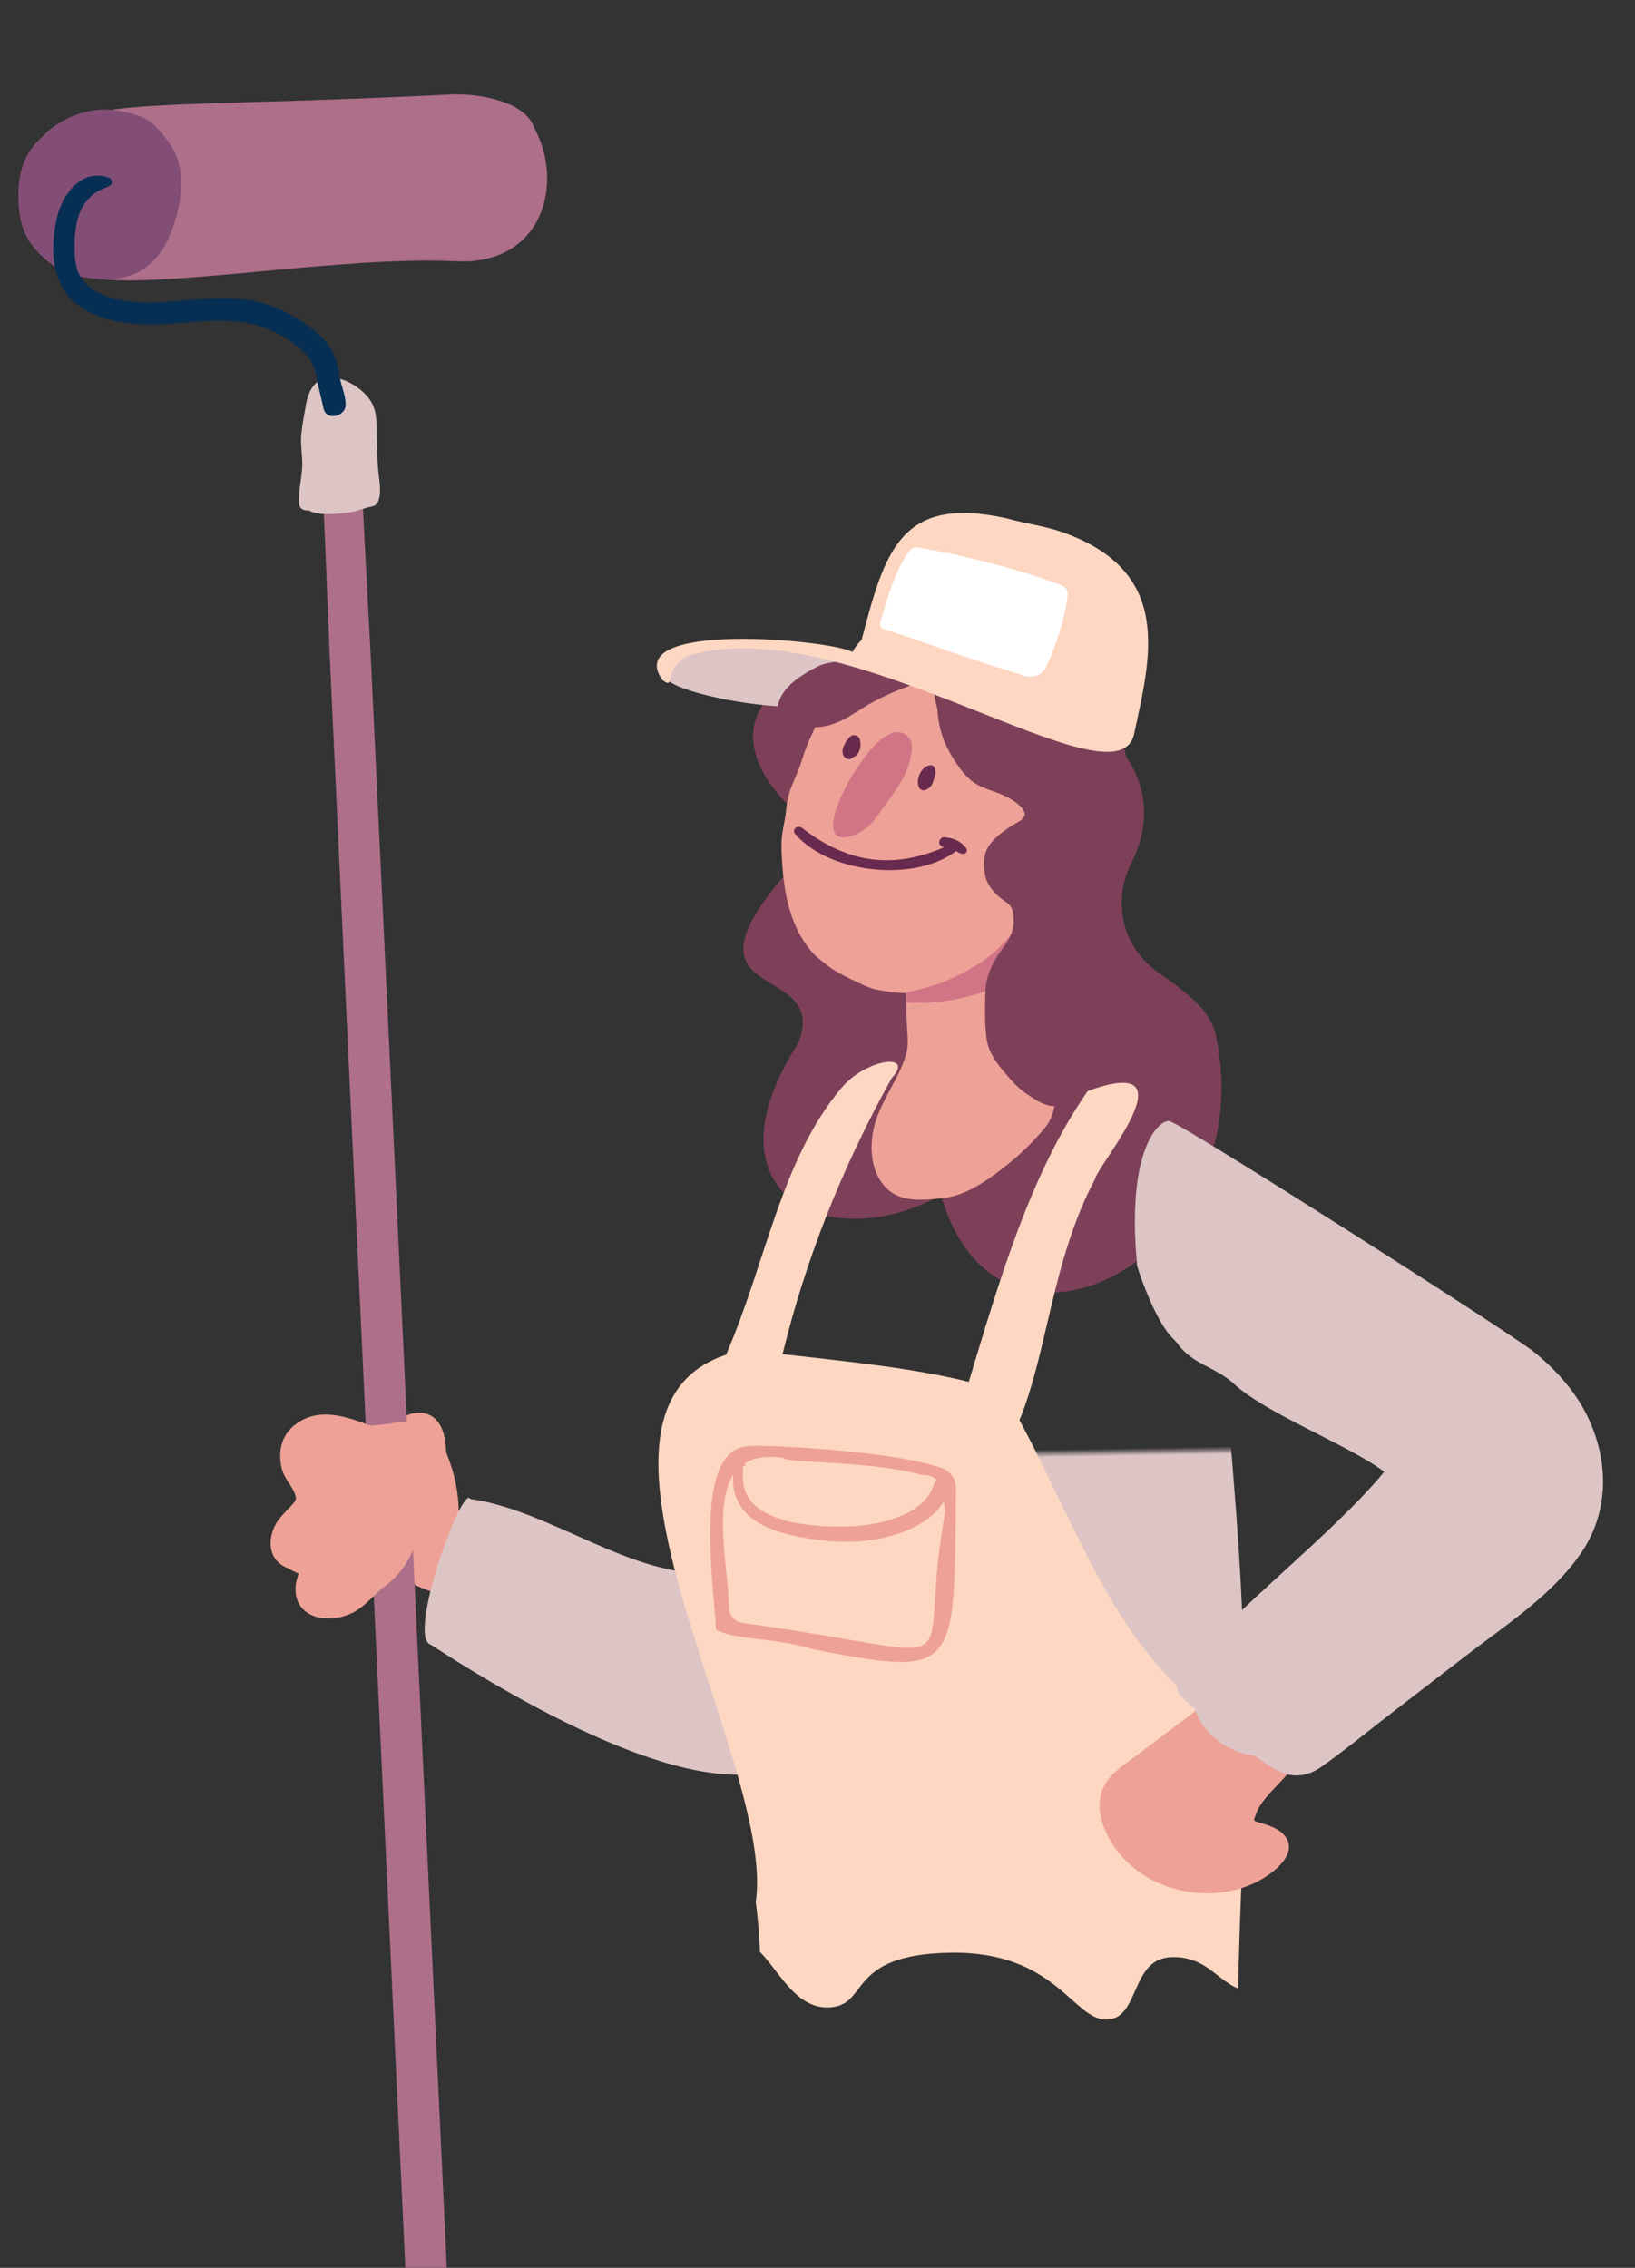
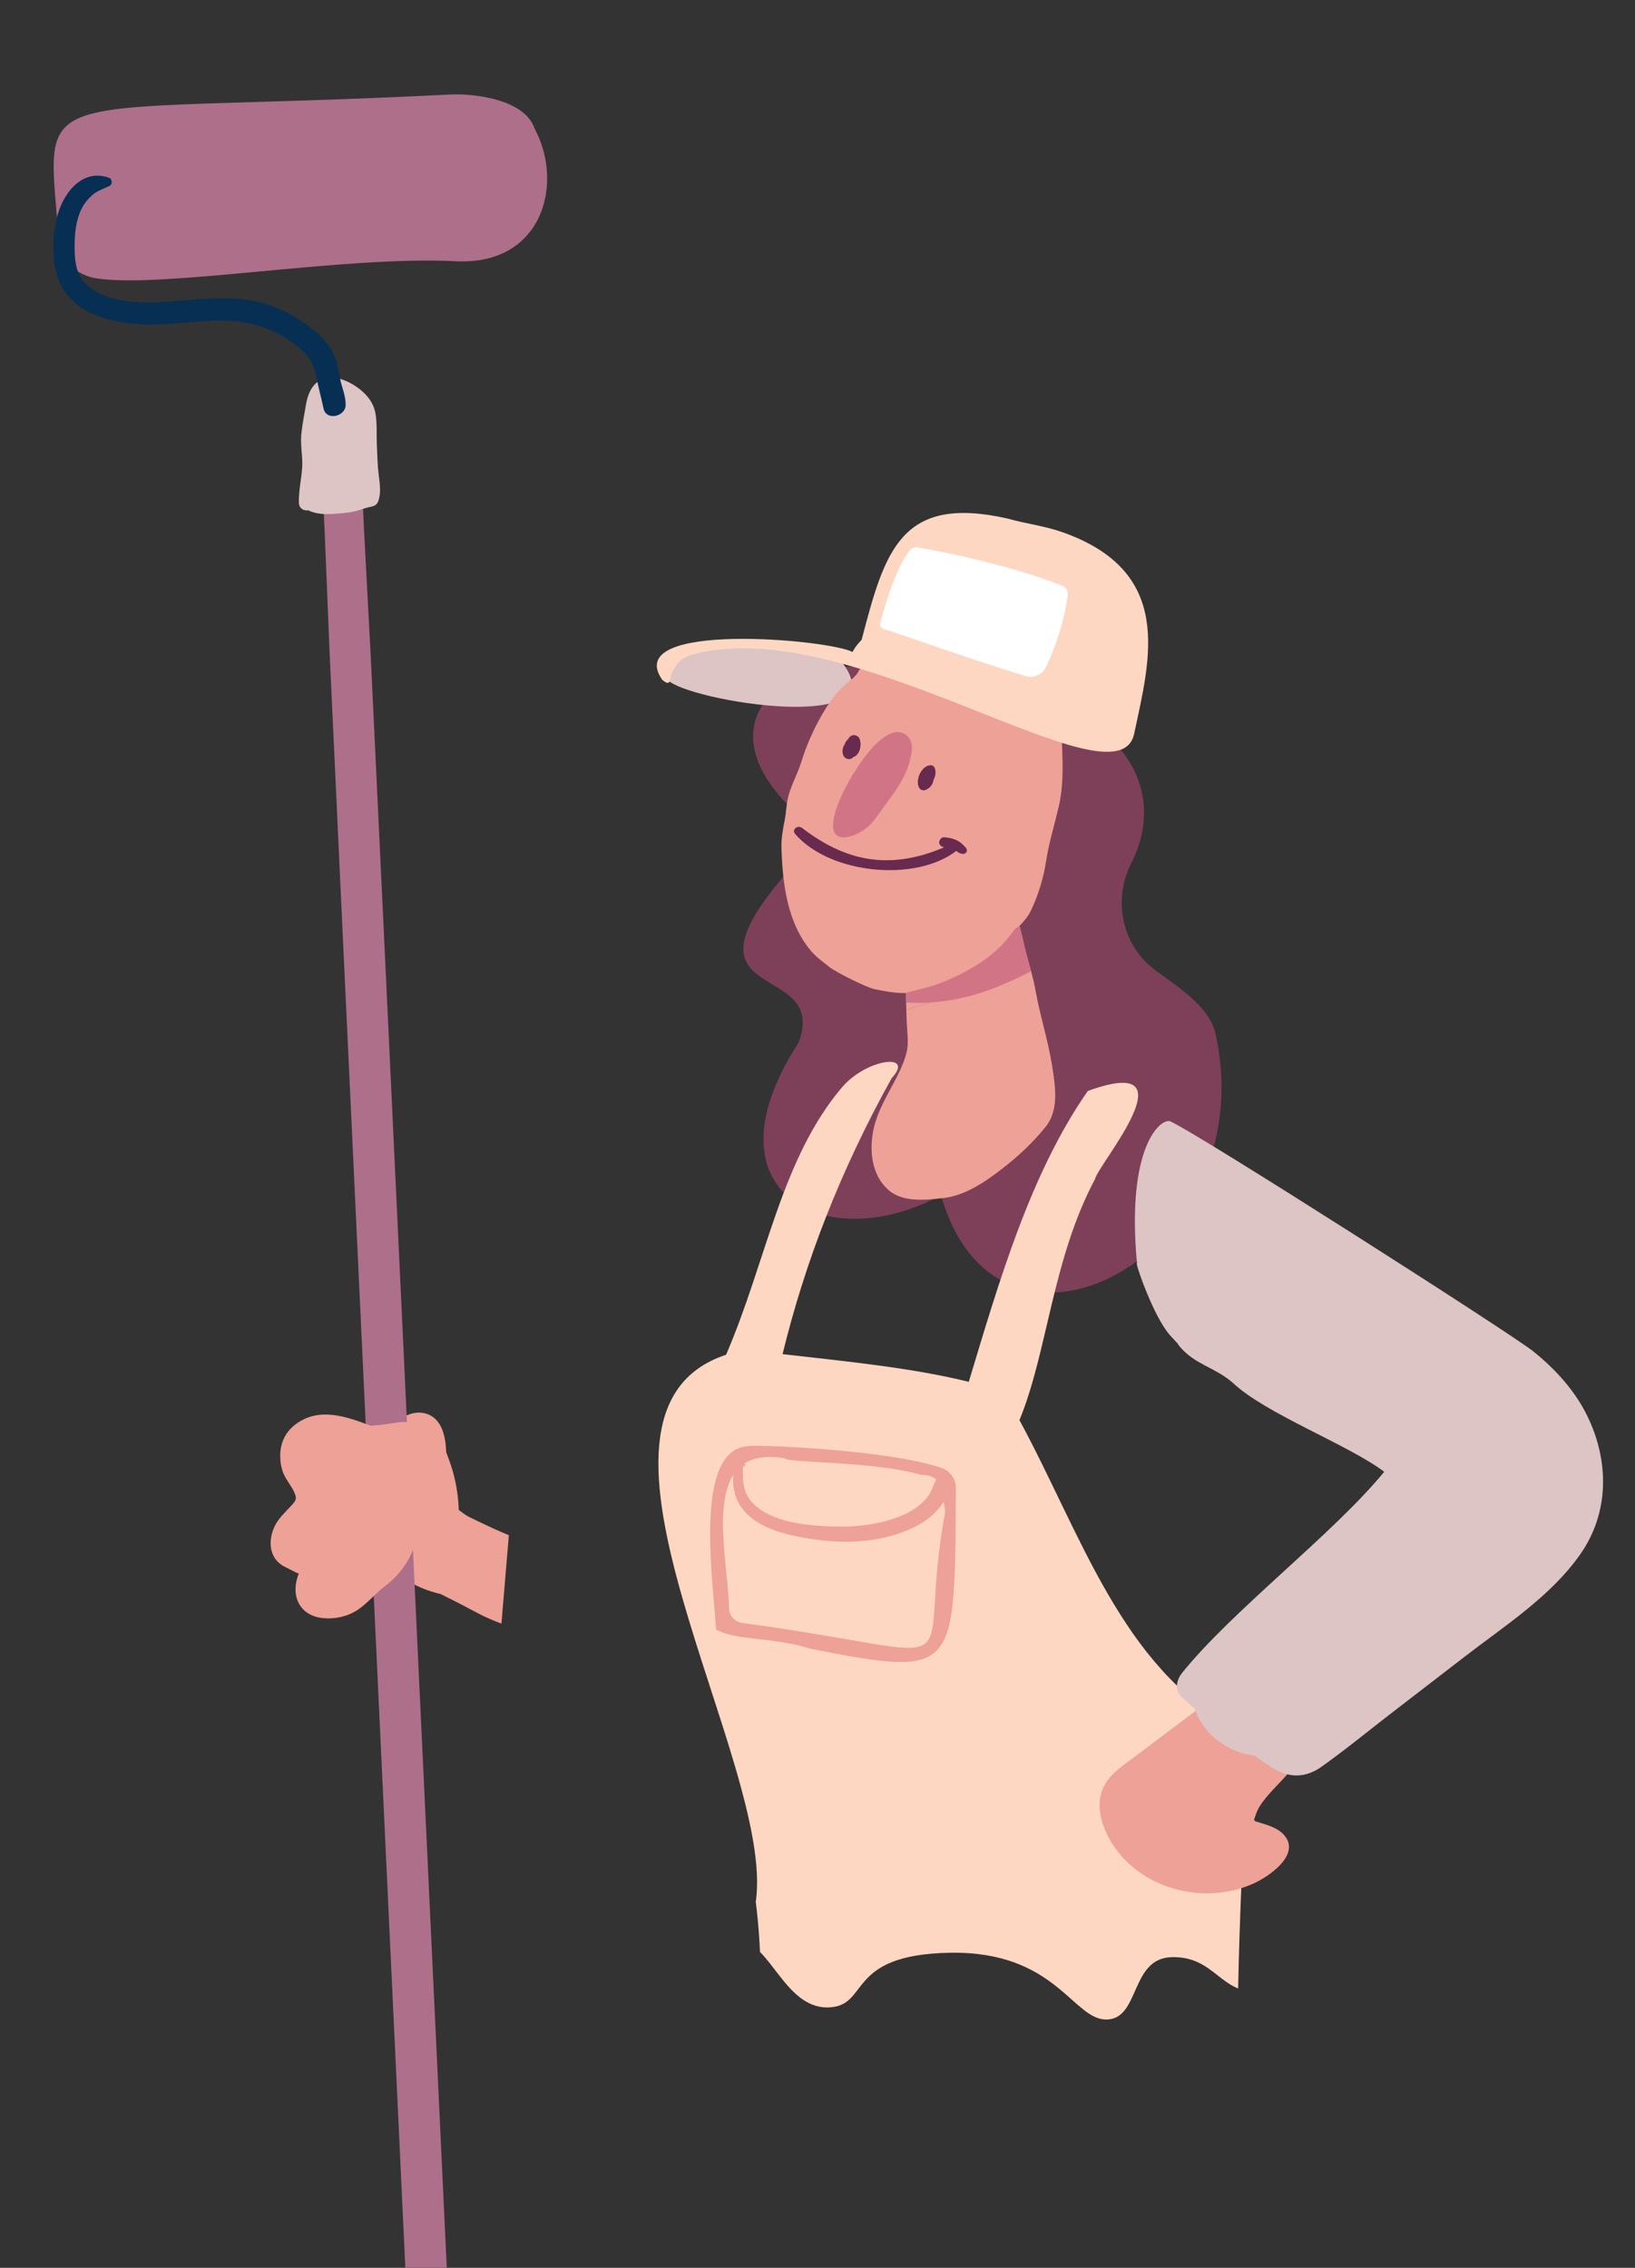
<svg xmlns="http://www.w3.org/2000/svg" preserveAspectRatio="xMidYMid meet" transform="translate3d(0px, 0px, 0px)" viewBox="0 0 217 301">
  <rect x="0" y="0" width="217" height="301" fill="#333333" stroke="none" />
  <clipPath id="a">
    <path d="m0 0h217v301h-217z" />
  </clipPath>
  <clipPath id="b">
    <path d="m959 16s-164 9-164 9-24 34-18 73 43 133 55 147c4.815 5.618 11.636 3.905 15.427 3.905 3.791 0 5.687 8.835 11.384 8.835 5.697 0 2.284-6.979 16.35-6.979 14.066 0 16.145 9.214 20.624 9.214 4.479 0 3.233-8.132 8.84-8.132s6.254 4.801 11.19 4.801 14.128-17.193 19.185-27.644c15-31 24-213 24-213" />
  </clipPath>
  <mask id="c">
-     <path d="m0 0h217v301h-217z" fill="#fff" transform="matrix(1 .017 -.017 1 -106.886 -195.268)" />
    <path d="m-90.016-25.622s20.5 102.5 21 104 76-9 76-9.5-12-54.5-12-54.5-85-40-85-40" />
  </mask>
  <clipPath id="d">
-     <path d="m-90.016-25.622s20.5 102.5 21 104 76-9 76-9.5-12-54.5-12-54.5-85-40-85-40" />
-   </clipPath>
+     </clipPath>
  <clipPath id="e">
    <path d="m-44.265-34.561s12.905 59.012 12.905 59.012 28.522-2.543 28.522-2.543 4.614-45.779 4.614-45.779-46.041-10.69-46.041-10.69" />
  </clipPath>
  <mask id="f">
    <path d="m0 0h217v301h-217z" fill="#fff" transform="matrix(1 .017 -.017 1 753.63 -.146)" />
    <path d="m812.065 282.748c3.996 0-3.432 15.522-5.438 15.522-2.006 0-1.048-13.486-3.554-13.486-2.506 0-24.86 35.099-24.86 35.099s3.273 68.488 3.273 68.488 48.521 5.306 51.019 4.796c2.498-.51 2.146-89.009 2.146-89.009s-26.582-21.41-22.586-21.41" />
  </mask>
  <clipPath id="g">
    <path d="m6.892 67.658c-1.5 1-18.5 8.5-19.5 18s-16.5-68.5-16.5-68.5 46-1.5 50-21.5c3.868-19.34 24 90.5 24 90.5s-36.5-19.5-38-18.5" />
  </clipPath>
  <clipPath id="h">
    <path d="m-11.108-65.842c-1.5 1-18.5 8.5-19.5 18s1.5 65 1.5 65 46-1.5 50-21.5c3.868-19.34 6-43 6-43s-36.5-19.5-38-18.5" />
  </clipPath>
  <g clip-path="url(#a)">
    <g clip-path="url(#e)" display="block" transform="matrix(1 -.017 .017 1 68.132 204.142)">
      <path d="m19.491 10.807c-.055-.971-.445-1.717-1.028-2.304-.065-.484-.411-.912-1.101-.934-.118-.004-.208-.031-.308-.049-.28-.141-.568-.273-.868-.386-.001 0-.001 0-.002 0-.189-.139-.379-.293-.607-.464-.801-.602-1.689-.594-2.566-.967-.848-.361-1.604-.913-2.465-1.268-.932-.384-1.888-.672-2.853-.959-.87-.258-1.756-.506-2.582-.886-.945-.435-1.794-1.056-2.71-1.548-1.827-.981-3.768-1.716-5.62-2.646-.868-.436-1.751-.849-2.611-1.299-.499-.261-.919-.622-1.356-.963.001-.242-.003-.484-.015-.727-.106-2.095-.491-4.066-1.192-6.038-.105-.297-.21-.597-.317-.896-.04-1.215-.155-2.434-.689-3.503-.922-1.843-2.933-2.284-4.7-1.377-1.738.893-3.135 2.701-4.089 4.361-.865 1.504-1.303 3.141-1.314 4.877-.015 2.375.647 4.928 1.899 7.051.068.571.171 1.136.37 1.672 1.18 3.182 4.237 4.899 7.466 5.711.229.124.458.248.686.364 1.335.681 2.632 1.381 3.936 2.117 3.64 2.055 7.724 2.915 11.478 4.668 3.258 1.521 7.941 3.925 11.255 1.233 1.433-1.164 2.005-3.034 1.903-4.84z" fill="#eea196" />
    </g>
    <g clip-path="url(#d)" display="block" transform="matrix(1 -.017 .017 1 110.103 183.375)">
      <path d="m53.947 38.735c1.009-16.263-.484-32.379-1.474-49.279-.072-14.495 1.488-40.522-19.811-38.085-4.707 5.153-9.972 9.772-17.472 12.326-12.194 2.744-4.953-8.148-4.208-14.728-3.512-4.651-23.985 9.611-24.849 15.256-6.738 19.37-6.81 40.639-1.833 60.928-10.939.546-21.433-8.664-32.239-10.394-.979-2.118-8.885 18.347-5.511 19.289 12.348 8.353 42.735 26.922 50.771 12.704 5.34-2.728 7.72-11.098 14.325-13.203 26.143-5.877 18.919 10.594 37.322 6.016.141.011.294.056 1.025.121.858.114.499.379 2.421.518.309.81 1.699.962 1.503-.92.053-.182.065-.37.03-.549z" fill="#dcc5c4" />
    </g>
    <g display="block" mask="url(#f)" transform="matrix(1 -.017 .017 1 -753.513 13.299)">
      <path d="m6.857 163.614c1.03-1.837.442-17.428.266-19.443-.182-2.083-1.175-31.31-1.239-33.402-.167-5.42-7.07-235.595-7.265-241.014-.194-5.369-.387-10.738-.581-16.107-.202-5.589-.167-11.347-1.044-16.88-.387-2.441-3.924-2.345-4.164.115-.523 5.355-.176 10.876-.047 16.246.129 5.375.258 10.751.387 16.126.127 5.311 7.033 235.373 7.189 240.683.1 3.413 1.523 41.776 1.589 49.994.005.685-.15 1.347-.298 2.016-.484 2.19 2.361 4.69 5.207 1.666z" fill="#ae6f8a" transform="translate(802.62 217.871)" />
      <path d="m5.252 3.958c-.14-1.316-.135-2.646-.175-3.968-.041-1.352.091-2.768-.101-4.107-.184-1.281-.845-2.281-1.804-3.129-1.609-1.422-4.504-2.783-6.278-.858-.64.694-.948 1.645-1.127 2.553-.251 1.27-.515 2.565-.68 3.849-.198 1.545.157 3.05.021 4.585-.137 1.551-.523 3.045-.506 4.613.009.782.687 1.11 1.287 1.008.039.03.067.069.116.09 1.348.586 2.717.486 4.146.385.707-.05 1.394-.112 2.083-.29.651-.168 1.285-.419 1.951-.528.504-.083.813-.31.983-.796.38-1.084.203-2.292.084-3.407z" fill="#dcc5c4" transform="translate(797.445 59.416)" />
    </g>
    <g display="block" transform="matrix(1 -.017 .017 1 -753.512 13.299)">
      <path d="m31.16-7.281c-1.306-4.057-8.39-4.776-11.018-4.689-58.342 1.941-53.374-3.333-52.292 19.728.072 1.541 2.712 3.559 4.827 3.869 8.848 1.518 32.898-2.468 47.727-1.46 11.528.784 14.595-10.062 10.756-17.448z" fill="#ae6f8a" transform="translate(792.991 25.035)" />
-       <path d="m9.54-6.334c-.695-1.077-1.606-2.274-2.594-3.099-.967-.808-2.134-1.11-3.329-1.409-1.398-.35-2.822-.538-4.26-.332-2.008.287-4.104 1.127-5.73 2.36-.33.25-.644.539-.921.856-.419.337-.82.695-1.177 1.089-1.674 1.844-2.299 4.27-2.342 6.712-.044 2.555.28 4.991 1.926 7.039 1.434 1.785 3.468 3.432 5.761 3.908 2.714.563 5.673.846 8.203-.487 2.035-1.072 3.424-2.989 4.275-5.081.937-2.303 1.58-4.815 1.448-7.318-.08-1.509-.435-2.96-1.26-4.238z" fill="#824e75" transform="translate(766.33 25.536)" />
    </g>
    <path d="m19.227 14.685c0-.017-.005-.033-.005-.05 0-.003 0-.007 0-.01 0-1.165-.485-2.24-.688-3.374-.209-1.169-.319-2.266-.841-3.353-.969-2.018-2.79-3.508-4.647-4.684-1.914-1.212-4.041-2.161-6.278-2.56-2.381-.424-4.806-.376-7.21-.227-3.801.236-7.684.72-11.383-.466-1.393-.447-2.786-1.207-3.634-2.435-.897-1.299-.945-2.862-.924-4.387.023-1.692.223-3.514 1.026-5.031.363-.686.823-1.224 1.404-1.732.671-.587 1.549-.84 2.353-1.21.397-.183.376-.901-.031-1.06-3.655-1.428-6.306 2.123-7.067 5.261-.809 3.336-.926 7.572 1.372 10.344 2.321 2.799 6.191 3.662 9.653 3.899 4.806.329 9.722-.977 14.471.161 2.501.599 5.036 1.981 6.872 3.788.934.92 1.501 1.939 1.704 3.24.231 1.481.621 2.905.899 4.376.327 1.733 2.995 1.126 2.947-.491.002 0 .005.001.007.001z" display="block" fill="#072f53" transform="matrix(1 -.017 .017 1 26.404 39.306)" />
    <path d="m10.071-8.393c.588-1.308.39-2.863-.958-3.62-1.062-.596-2.516-.29-3.656-.131-.769.107-1.543.154-2.317.198-3.223-1.295-6.842-2.632-9.965-.339-1.354.994-2.05 2.408-2.09 4.078-.019.794.092 1.654.386 2.392.351.879.971 1.594 1.357 2.448.449.995.24 1.193-.449 1.915-.802.84-1.696 1.609-2.214 2.676-.647 1.333-.832 3.05.057 4.316.378.538.926.919 1.512 1.199.459.219 1.041.6 1.498.75.008.003.023.02.041.041-.094.223-.173.475-.241.699-.249.816-.301 1.744-.072 2.571.449 1.618 1.859 2.514 3.463 2.685 1.616.172 3.242-.158 4.616-1.041 1.346-.865 2.362-2.129 3.647-3.064 2.94-2.139 4.432-5.154 4.812-8.739.258-2.437.185-5.02-.855-7.183.584-.535 1.112-1.147 1.428-1.851z" display="block" fill="#eea196" transform="matrix(1 -.017 .017 1 46.245 201.226)" />
    <path d="m22.711 2.121c-4.321-55.285-61.324-41.515-37.869-19.369 2.044 3.182 1.746 2.851-2.158 8.434-14.855 16.796 6.174 11.057 1.61 22-20.92 30.754 31.675 35.338 38.417-11.065z" display="block" fill="#7e4059" transform="matrix(1 -.022 .022 1 121.358 124.938)" />
    <path d="m21.879 5.939c-.406-3.989-4.274-6.564-7.85-9.296-4.406-3.365-5.584-9.425-2.97-14.314 8.917-16.674-16.473-31.079-30.226-12.957-6.566 13.416-1.962 16.647 3.56 31.558.26 8.716-3.012 16.186.735 25.8 7.51 25.493 41.867 7.815 36.751-20.791z" display="block" fill="#7e4059" transform="matrix(1 -.022 .022 1 139.464 132.509)" />
    <g display="block" mask="url(#c)" transform="matrix(1 -.017 .017 1 110.278 193.373)">
      <path d="m53.947 38.735c1.009-16.263-.484-32.379-1.474-49.279-.072-14.495 1.488-40.522-19.811-38.085-4.707 5.153-9.972 9.772-17.472 12.326-12.194 2.744-4.953-8.148-4.208-14.728-3.512-4.651-23.985 9.611-24.849 15.256-6.738 19.37-6.81 40.639-1.833 60.928-10.939.546-21.433-8.664-32.239-10.394-.979-2.118-8.885 18.347-5.511 19.289 12.348 8.353 42.735 26.922 50.771 12.704 5.34-2.728 7.72-11.098 14.325-13.203 26.143-5.877 18.919 10.594 37.322 6.016.141.011.294.056 1.025.121.858.114.499.379 2.421.518.309.81 1.699.962 1.503-.92.053-.182.065-.37.03-.549z" fill="#dcc5c4" />
    </g>
    <path d="m11.122-2.029c.47-1.638-28.92-4.644-22.934 2.255 2.492 2.872 31.216 8.076 22.934-2.255z" display="block" fill="#dcc5c4" transform="matrix(1 -.017 .017 1 100.406 89.799)" />
    <g clip-path="url(#g)" display="block" transform="matrix(1 -.017 .017 1 122.606 120.867)">
      <path d="m14.241.189c.984-2.013 1.715-4.215 2.087-6.418.414-2.454 1.19-4.795 1.797-7.203.645-2.559.653-5.012.601-7.629-.048-2.421.024-4.835-.743-7.168-.716-2.176-1.249-4.421-2.81-6.169-1.605-1.796-3.546-3.259-5.958-3.701-2.448-.448-5.157-.317-7.5.55-2.29.847-4.49 2.148-6.546 3.456-.836.532-1.607 1.128-2.31 1.789-.352-.115-.773-.036-.947.333-.37.784-1.217 1.262-1.852 1.813-.753.653-1.395 1.373-1.978 2.182-1.381 1.916-2.542 4.161-3.421 6.352-.36.898-.618 1.832-.996 2.725-.45 1.064-.973 2.102-1.318 3.208-.356 1.142-.361 2.326-.621 3.484-.275 1.227-.49 2.404-.47 3.668.074 4.732.617 9.93 3.764 13.715.673.809 1.499 1.397 2.301 2.064.896.746 4.937 2.853 6.039 3.086 1.295.274 2.618.559 3.948.567.048 0 .094-.005.142-.006-.002 1.333.003 2.665.039 3.996.034 1.292.236 2.688-.106 3.952-.373 1.376-1.092 2.728-1.775 3.972-1.268 2.309-2.568 4.38-2.952 7.05-.366 2.538.046 5.363 2.062 7.16 1.867 1.664 4.873 1.387 7.193 1.167 2.97-.282 5.664-2.083 8.001-3.832 2.083-1.559 4.058-3.354 5.734-5.35 1.852-2.204 1.425-5.282 1.059-7.944-.476-3.466-1.509-6.799-2.063-10.236-.274-1.698-.791-3.437-1.196-5.114-.266-1.099-.462-2.33-.787-3.47.621-.608 1.198-1.263 1.582-2.049z" fill="#eea196" />
    </g>
    <g clip-path="url(#h)" display="block" transform="matrix(1 -.017 .017 1 122.606 120.867)">
      <path d="m14.241.189c.984-2.013 1.715-4.215 2.087-6.418.414-2.454 1.19-4.795 1.797-7.203.645-2.559.653-5.012.601-7.629-.048-2.421.024-4.835-.743-7.168-.716-2.176-1.249-4.421-2.81-6.169-1.605-1.796-3.546-3.259-5.958-3.701-2.448-.448-5.157-.317-7.5.55-2.29.847-4.49 2.148-6.546 3.456-.836.532-1.607 1.128-2.31 1.789-.352-.115-.773-.036-.947.333-.37.784-1.217 1.262-1.852 1.813-.753.653-1.395 1.373-1.978 2.182-1.381 1.916-2.542 4.161-3.421 6.352-.36.898-.618 1.832-.996 2.725-.45 1.064-.973 2.102-1.318 3.208-.356 1.142-.361 2.326-.621 3.484-.275 1.227-.49 2.404-.47 3.668.074 4.732.617 9.93 3.764 13.715.673.809 1.499 1.397 2.301 2.064.896.746 4.937 2.853 6.039 3.086 1.295.274 2.618.559 3.948.567.048 0 .094-.005.142-.006-.002 1.333.003 2.665.039 3.996.034 1.292.236 2.688-.106 3.952-.373 1.376-1.092 2.728-1.775 3.972-1.268 2.309-2.568 4.38-2.952 7.05-.366 2.538.046 5.363 2.062 7.16 1.867 1.664 4.873 1.387 7.193 1.167 2.97-.282 5.664-2.083 8.001-3.832 2.083-1.559 4.058-3.354 5.734-5.35 1.852-2.204 1.425-5.282 1.059-7.944-.476-3.466-1.509-6.799-2.063-10.236-.274-1.698-.791-3.437-1.196-5.114-.266-1.099-.462-2.33-.787-3.47.621-.608 1.198-1.263 1.582-2.049z" fill="#eea196" />
    </g>
    <path d="m6.961-4.989c-.181.112-.373.206-.558.312-.27.362-.546.718-.827 1.063-1.407 1.726-3.206 3.084-5.153 4.148-1.762.963-3.715 1.853-5.664 2.361-.95.248-3.238.752-3.154.752.048 0 .094-.006.142-.007-.001.425.011.849.013 1.274 3.794.293 7.607-.286 11.203-1.548 1.861-.653 3.667-1.454 5.434-2.329-.216-.865-.448-1.728-.653-2.575-.264-1.093-.461-2.316-.783-3.451z" display="block" fill="#d17586" transform="matrix(1 -.017 .017 1 128.435 128.013)" />
-     <path d="m25.044 26.902c-1.143-3.21-4.764-4.084-7.806-4.086-.477 0-1.265.18-1.577-.016-.486-.305-.837-1.185-1.064-1.679-.759-1.652-1.177-3.479-1.392-5.278-.211-1.762-.225-3.54-.257-5.312-.016-.904.466-1.455.873-2.222.411-.775.836-1.522 1.331-2.248 2.089-3.064 4.36-5.887 5.07-9.619.347-1.824.748-3.657.804-5.519.057-1.885-.201-3.775-.675-5.597-.458-1.761-1.166-3.445-1.693-5.186-.451-1.487-1.161-3.358-2.183-4.546-.546-.636-1.187-1.101-1.639-1.825-.454-.726-.856-1.46-1.411-2.118-.992-1.178-2.339-2.03-3.706-2.708-2.146-1.063-4.447-1.499-6.746-1.011-1.549-.998-3.435-1.149-5.252-1.187-2.285-.047-1.22.511-3.407 1.233-1.069.353-2.231 1.263-3.29 1.645-1.089.393-3.11 2.701-4.112 3.289-1.764 1.035-5.003.568-6.829 1.442-3.862 1.848-5.536 3.779-5.507 5.96.027 2.034 4.481 2.384 6.44 1.982 1.85-.38 3.259-1.331 4.937-2.33 2.176-1.294 4.47-2.243 6.866-3.041.861-.287 1.687-.51 2.56-.61-.103 1.33.067 2.686.419 3.989.054 1.538.33 3.073.927 4.494.641 1.529 1.524 2.976 2.579 4.255.984 1.193 2.194 1.753 3.626 2.254 1.316.461 2.961 1.223 3.868 2.338 1.084 1.332-.635 1.809-1.575 2.417-1.163.752-2.446 1.646-3.128 2.889-.587 1.071-.578 2.819-.222 3.973.395 1.281 1.374 2.269 2.429 3.019.581.414.952.789 1.071 1.516.113.69.085 1.502-.064 2.183-.304 1.391-1.537 2.654-2.277 3.841-.85 1.363-1.412 2.747-1.498 4.362-.105 1.966-.166 4.074.012 6.036.161 1.77.998 3.114 2.082 4.472.96 1.203 1.879 2.343 3.16 3.222 1.216.834 2.385 1.751 3.919 1.679 1.829-.086 3.519-.089 5.282-.654.812-.26 1.635-.501 2.475-.654.96-.175 1.934-.172 2.893-.359 1.142-.223 2.882-.191 3.631-1.223.705-.97.431-2.41.056-3.462z" display="block" fill="#7e4059" transform="matrix(1 -.017 .017 1 128.947 113.734)" />
+     <path d="m25.044 26.902z" display="block" fill="#7e4059" transform="matrix(1 -.017 .017 1 128.947 113.734)" />
    <g display="block" transform="matrix(1 -.017 .017 1 -753.338 23.297)">
      <path d="m21.5-13.234c-2.386-.888-4.959-1.23-7.246-1.934-14.157-3.439-16.357 4.034-19.644 15.763-.174.19-.791.757-1.24 1.597-2.907-1.702-30.661-4.721-25.312 3.249.774.695.975.472 1.092-.132.291-1.501 1.379-2.713 2.857-3.105 21.039-5.576 56.176 21.766 58.554 11.461 2.277-9.865 5.757-21.383-9.061-26.899z" fill="#fdd7c2" transform="translate(871.786 75.759)" />
      <path d="m-2.819 5.354c3.123 1.13 6.268 2.193 9.417 3.247 1.128.378 2.369-.135 2.885-1.207 1.432-2.975 2.531-6.201 3.002-9.45.076-.525-.227-1.039-.718-1.24-4.115-1.684-8.406-2.924-12.712-4.009-2.076-.523-4.179-.952-6.279-1.392-.458-.096-.942.066-1.22.443-1.742 2.363-2.889 5.637-4.027 9.527-.096.327.088.672.413.775 1.128.359 2.241.776 3.35 1.172 1.966.702 3.926 1.423 5.889 2.134z" fill="#fff" transform="translate(881.364 72.912)" />
    </g>
    <path d="m11.354.215c-.004-.004-.042-.041-.051-.052-.583-.69-1.199-1.244-2.684-1.411.032.004.063.009.095.013-.074-.025-.147-.033-.221-.025-.543-.111-1.231.971-.072 1.334-7.461 3.034-13.251 1.51-18.777-2.887-.605-.481-1.429.197-.942.779 4.518 5.394 15.821 6.698 21.336 2.609.156.071.09.186.679.384.033.01.066.013.099.011.03 0 .023-.002-.02-.007.23.104.889-.114.558-.748z" display="block" fill="#682a4e" transform="matrix(1 -.017 .017 1 116.87 112.537)" />
    <path d="m5.319-4.843c.091-1.383-1.238-2.428-2.55-1.981-.841.286-1.721.906-2.504 1.713-3.728 3.84-8.631 13.477-3.11 11.858 1.345-.394 2.479-1.295 3.3-2.431 2.07-2.866 4.62-5.45 4.864-9.159z" display="block" fill="#d17586" transform="matrix(1 -.017 .017 1 115.796 104.147)" />
    <path d="m1.123-.988s-.082-.196-.082-.196c-.051-.095-.122-.172-.211-.23-.138-.107-.317-.184-.496-.176-.329.015-.607.206-.741.501-.053.038-.102.079-.144.123-.076.08-.145.172-.206.264-.067.1-.113.212-.148.327-.014.021-.031.039-.044.06-.104.172-.196.367-.228.566-.037.225-.04.353 0 .578.023.133.081.26.144.378.112.212.335.338.564.369.103.023.205.018.308-.014.131-.037.245-.103.341-.199.02-.016.032-.037.05-.055.15-.034.293-.105.411-.224.131-.133.255-.287.335-.457.076-.16.145-.326.175-.501.03-.18.055-.363.055-.545 0-.192-.042-.382-.083-.569z" display="block" fill="#682a4e" transform="matrix(1 -.017 .017 1 113.015 99.164)" />
    <path d="m1.101-1.237c-.08-.23-.291-.435-.552-.421-.248.013-.491.083-.699.221-.203.134-.352.294-.498.476-.226.301-.396.651-.474 1.021-.038.183-.067.375-.062.562.005.176.026.365.094.529.033.118.092.221.179.308.063.068.139.116.225.144.217.092.412.062.621-.035.362-.169.671-.469.834-.834.064-.142.107-.296.138-.452.253-.454.368-1.019.194-1.519z" display="block" fill="#682a4e" transform="matrix(1 -.017 .017 1 122.993 103.233)" />
    <g clip-path="url(#b)" display="block" transform="matrix(1 -.017 .017 1 -753.338 23.298)">
      <path d="m41.327 164.446c-3.113-5.479-.131-19.39-3.397-26.507-1.257-2.739-1.553-5.804-.897-8.745 1.539-6.894-.609-11.531-1.276-18.254-.268-2.699.038-5.41.68-8.045 3.26-13.377-4.176-54.776-1.714-69.198 6.222-53.883-5.728-26.363 1.244-117.274.114-.3.114-1.114-1.963-2.141-14.709-8.291-19.788-25.98-27.717-41.234 3.888-8.993 4.721-21.284 10.575-31.825.344-1.836 13.587-16.639-.762-11.696-7.767 10.73-12.143 24.866-16.451 38.323-7.536-1.99-15.74-2.921-24.645-4.096 3.195-12.175 8.065-24.199 15.1-36.371 3.196-3.334-3.187-2.693-6.545 1.03-8.306 9.397-10.456 22.921-16.05 35.296-23.536 7.348 5.73 54.321 2.705 72.663 2.591 23.705-6.178 47.04-3.335 71.57 3.374 43.324-1.396 77.443-7.499 121.936 1.654 13.307-8.317 22.241 11.24 26.574 7.22-.901 25.682 13.74 27.895.798 1.196 3.585-3.369 15.637 3.491 16.401 4.845 3.094 44.052-.192 39.321-9.205z" fill="#fdd7c2" transform="translate(879.291 307.198)" />
      <g fill="#eea196">
        <path d="m3.243 22.879c.076-2.957-.394-5.782-.706-8.71-.314-2.948-.467-5.907-.647-8.865-.167-2.738-1.023-5.375-1.201-8.099-.084-1.283.012-2.582-.12-3.861-.144-1.391-.687-2.586-.68-4.007.006-1.276-.412-2.524-.515-3.798-.115-1.413-.009-2.84-.198-4.246-.173-1.289-.519-2.538-.554-3.845-.044-1.627-.035-3.259-.053-4.887-.075-6.77-.082-4.589-.334-11.35-.025-.665-1.008-.666-1.033 0-.224 6.011-.26 3.076-.311 9.095-.024 2.882-.334 5.922.045 8.781.178 1.349.437 2.632.429 4-.008 1.309.007 2.607.184 3.906.097.709.318 1.429.335 2.144.015.634-.06 1.237.049 1.872.097.567.29 1.11.434 1.665.199.767.19 1.532.194 2.318.014 2.723.535 5.25.935 7.93.433 2.902.395 5.886.644 8.81.244 2.872.839 5.741.949 8.618.117 3.084-.16 6.181-.165 9.267-.002 1.528.191 3.191-.05 4.7-.224 1.404-.886 2.65-1.016 4.084-.095 1.043 1.533 1.219 1.797.244.316-1.169.854-2.262 1.173-3.427.345-1.259.229-2.576.23-3.867.002-2.829.112-5.645.185-8.472z" transform="translate(876.635 428.619)" />
        <path d="m2.14.054c1.565-.815 2.766-2.209 4.366-2.948 1.257-.58 2.743-.866 3.691-1.964.493-.57-.301-1.393-.837-.838-.913.945-2.664.961-3.844 1.471-1.569.678-2.791 1.918-4.325 2.657-1.706.821-3.615 1.01-5.424 1.496-.86.231-1.621.675-2.463.941-.958.303-1.965.007-2.929.35-.795.282-1.028 1.383-.241 1.844 1.171.687 2.468.689 3.776.856 1.478.189 2.886.789 4.36 1.039 3.192.541 6.432 1.214 9.676.785.8-.106.831-1.194 0-1.27-3.077-.281-6.122-.833-9.159-1.391-1.149-.211-2.244-.618-3.369-.901.341-.139.686-.27 1.049-.364 1.923-.497 3.894-.836 5.673-1.763z" transform="translate(901.84 443.586)" />
        <path d="m14.518-11.141c-7.093-2.596-25.032-3.579-25.655-3.329-7.354.319-4.859 18.023-4.654 24.263 2.694 1.531 7.589 1.086 12.683 2.792 19.477 4.151 18.838 3.401 19.468-20.978.031-1.213-.702-2.331-1.842-2.748zm-20.865-1.665c.192.668 12.128.583 18.201 2.555.054-.004.098-.013.158-.015.607-.024 1.252.238 1.783.652-.336.511-.487 1.089-.795 1.631-.345.607-.805 1.127-1.336 1.579-1.067.907-2.398 1.493-3.724 1.905-2.72.845-5.593 1.018-8.423.853-2.715-.158-5.631-.499-8.086-1.75-1.095-.558-2.095-1.322-2.707-2.411-.698-1.242-.618-2.571-.58-3.925.121-.075.238-.154.37-.219-.037-.089-.091-.169-.169-.228 1.236-.764 2.945-1.047 5.308-.627zm-5.953 21.77c-.985-.151-1.713-.992-1.716-1.989-.016-5.154-1.849-13.672.892-17.71-.262 1.77.27 3.645 1.468 4.997 1.596 1.8 4.054 2.687 6.331 3.23 5.042 1.203 10.577 1.476 15.444-.574 1.37-.577 2.689-1.36 3.704-2.463.313-.341.641-.747.927-1.188-.012.046-.017.099-.03.144.03.186.054.37.086.559.039.228.064.457.082.686-4.627 22.807 5.35 19.278-27.188 14.308z" transform="translate(860.634 197.565)" />
      </g>
    </g>
    <g display="block" transform="matrix(.8 -.001 .001 .8 -784.51 -423.226)">
      <path d="m18.9-20.189c-.404-1.428-2.347-2.481-3.688-1.5-1.092.799-2.19 1.59-3.284 2.386-.984.657-1.963 1.32-2.937 1.992-2.639.622-5.108 2.133-6.899 4.139-.202.226-.371.469-.557.704-.656.575-1.283 1.182-1.861 1.837-4.4 3.257-8.753 6.579-13.128 9.849-1.867 1.395-4.024 2.723-5.214 4.796-1.241 2.162-1.041 4.719-.191 6.987 1.192 3.182 3.33 5.759 6.11 7.691 5.497 3.819 13.201 4.5 19.211 1.536 2.575-1.27 7.524-4.872 4.397-8.012-1.131-1.136-2.952-1.569-4.441-2.036-.098-.031-.216-.106-.31-.186-.016-.062-.028-.143.008-.249.269-.794.488-1.457.952-2.178 1.352-2.098 3.419-3.812 4.99-5.762 1.702-2.113 3.307-4.317 4.59-6.713 2.531-4.725 3.74-10.026 2.252-15.281z" fill="#eea196" transform="translate(1181.573 822.545)" />
      <path d="m33.72-20.209c-2.059-4.233-5.341-7.822-8.989-10.746-3.714-2.977-55.758-36.291-60.105-38.192-1.497-.655-7.37 3.961-5.574 23.537-.449-.491 2.65 8.808 5.503 11.99.401.447.817.878 1.222 1.321.102.179.219.352.358.516 2.568 3.036 5.703 3.368 8.73 5.964 5.393 5.168 19.204 10.337 25.16 14.848-8.476 10.326-25.244 22.969-33.616 33.375-.916 1.139-1.23 2.885 0 3.992.697.627 1.404 1.241 2.113 1.853 1.212 4 5.13 7.022 9.243 7.758.237.042.472.066.708.096 1.455 1.081 2.951 2.197 4.627 2.847 2.233.866 4.478.403 6.402-.957 4.086-2.888 7.979-6.098 11.952-9.141 3.952-3.027 7.899-6.06 11.841-9.1 6.65-5.127 14.281-9.973 19.195-16.931 4.912-6.955 4.88-15.527 1.23-23.03z" fill="#dcc5c4" transform="translate(1209.288 785.696)" />
    </g>
  </g>
</svg>